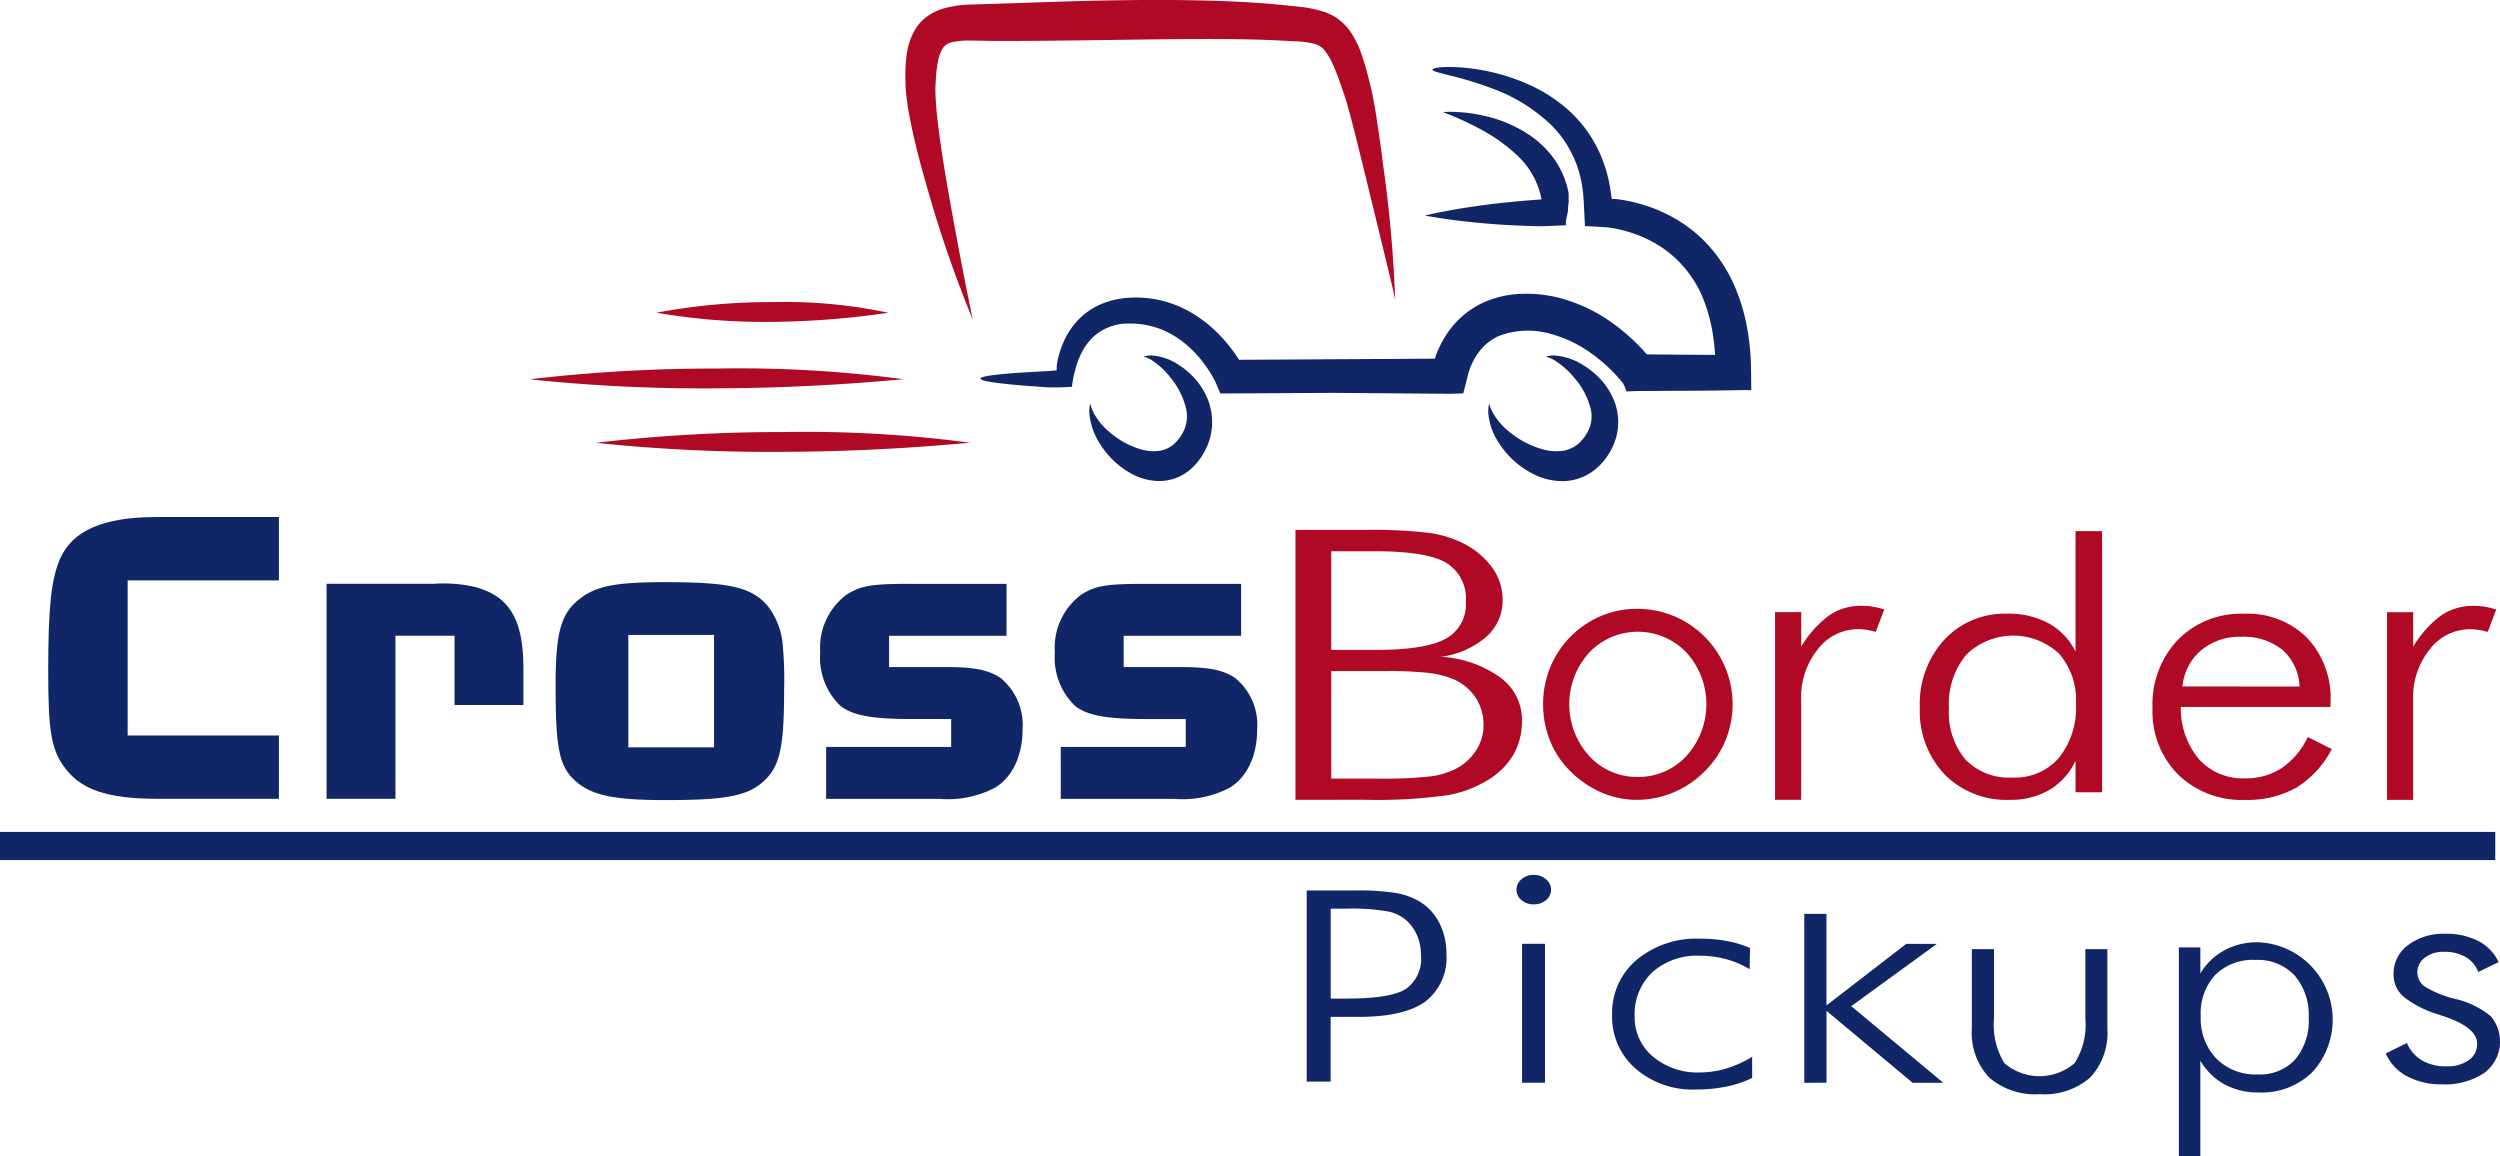
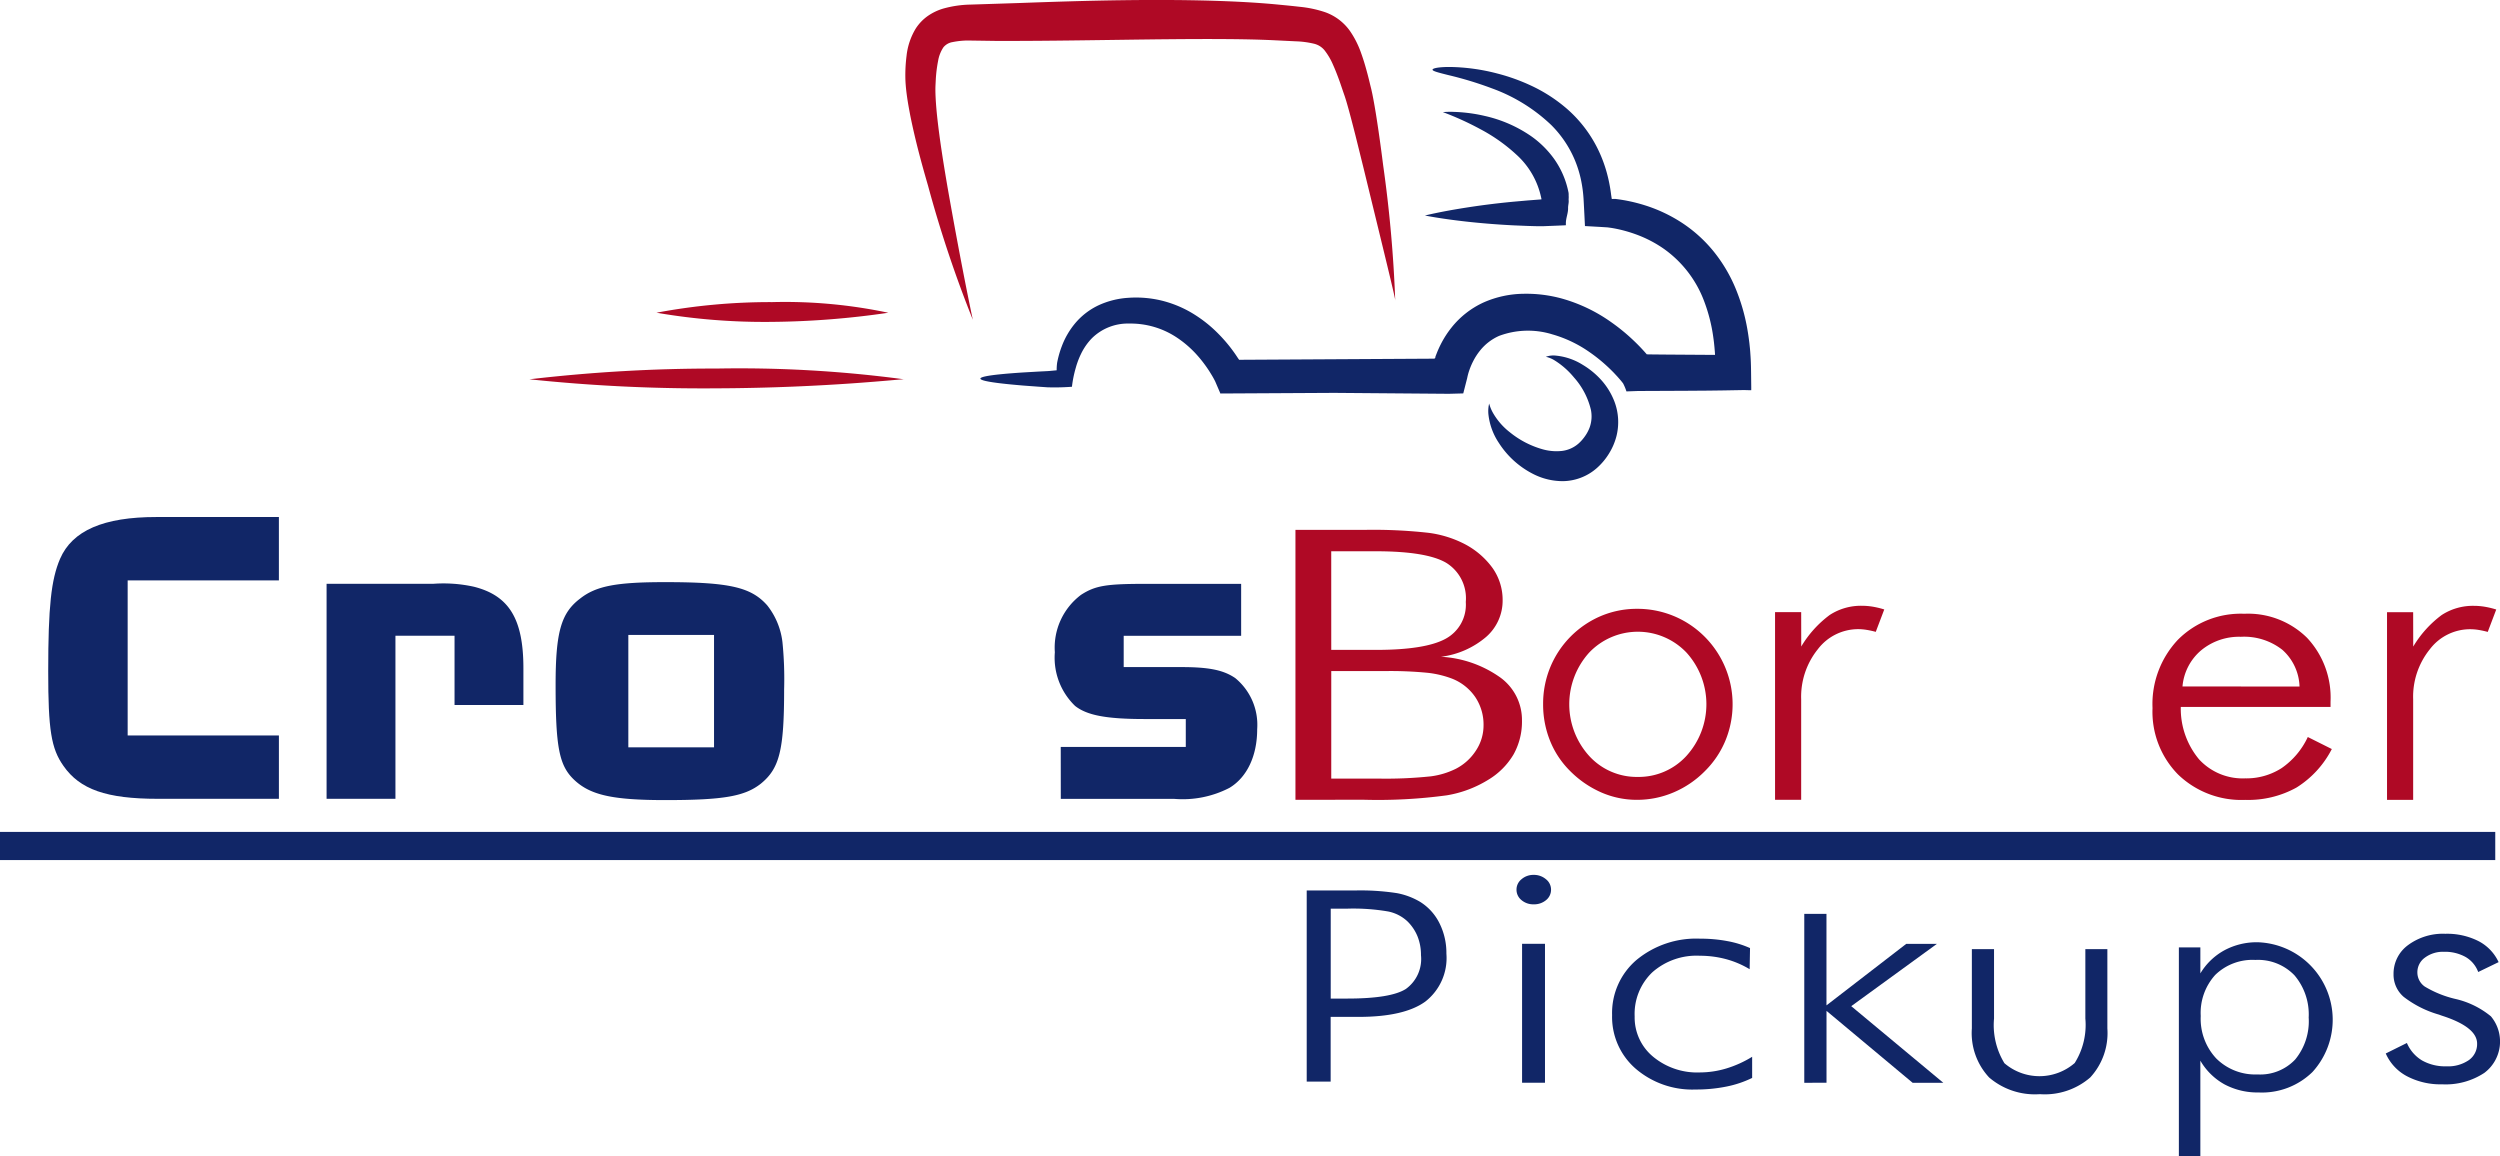
<svg xmlns="http://www.w3.org/2000/svg" width="224.623" height="103.884" viewBox="0 0 224.623 103.884">
  <defs>
    <style>.a{fill:#112667;}.b{fill:#af0925;}</style>
  </defs>
  <g transform="translate(-169.83 -124.141)">
    <path class="a" d="M183.992,195.913c-4.593,0-6.984-.837-8.464-2.962-1.1-1.556-1.367-3.227-1.366-8.5,0-5.808.266-8.237,1.064-10.1,1.1-2.543,3.91-3.757,8.655-3.756h11.007v5.694l-13.588,0,0,13.931h13.589v5.694Z" />
    <path class="a" d="M199.173,176.594h9.6a12.647,12.647,0,0,1,3.644.266c3.151.8,4.44,2.885,4.44,7.327v3.3h-6.187v-6.225H205.36l0,14.652h-6.187Z" />
    <path class="a" d="M219.751,185.667c0-4.743.494-6.452,2.2-7.743,1.442-1.138,3.264-1.479,7.629-1.479,5.808,0,7.744.457,9.186,2.089a6.558,6.558,0,0,1,1.366,3.3,33.011,33.011,0,0,1,.151,4.251c0,5.466-.418,7.1-2.088,8.465-1.443,1.138-3.341,1.479-8.579,1.479-4.783,0-6.756-.456-8.2-1.823C220.054,192.918,219.751,191.247,219.751,185.667Zm14.234,5.62v-10.1h-7.7v10.1Z" />
-     <path class="a" d="M244.056,191.25h11.236v-2.506h-3.682c-3.493,0-5.2-.342-6.263-1.177a6.01,6.01,0,0,1-1.821-4.82,5.929,5.929,0,0,1,2.353-5.162c1.291-.836,2.278-.988,5.808-.987h8.578v4.668H249.713v2.81h5.162c2.505,0,3.8.266,4.859.987a5.428,5.428,0,0,1,1.973,4.594c0,2.39-.912,4.327-2.506,5.275a9.136,9.136,0,0,1-4.934.987H244.056Z" />
    <path class="a" d="M265.137,191.252h11.235v-2.506H272.69c-3.492,0-5.2-.342-6.262-1.176a6.013,6.013,0,0,1-1.821-4.821,5.929,5.929,0,0,1,2.353-5.162c1.291-.836,2.278-.987,5.808-.987h8.578v4.669l-10.553,0v2.809h5.162c2.506,0,3.8.266,4.859.987a5.428,5.428,0,0,1,1.973,4.594c0,2.39-.911,4.327-2.5,5.275a9.142,9.142,0,0,1-4.935.987h-10.21Z" />
    <path class="b" d="M286.225,196l0-24.249h6.141a44.65,44.65,0,0,1,5.826.265,9.811,9.811,0,0,1,3.045.911,7.223,7.223,0,0,1,2.683,2.229,4.964,4.964,0,0,1,.92,2.906,4.32,4.32,0,0,1-1.476,3.3,7.718,7.718,0,0,1-4.062,1.789,10.16,10.16,0,0,1,5.343,1.872,4.71,4.71,0,0,1,1.933,3.859,6.06,6.06,0,0,1-.749,3.031,6.536,6.536,0,0,1-2.273,2.286,10.288,10.288,0,0,1-3.723,1.4,46.149,46.149,0,0,1-7.422.4Zm3.217-13.467h4.013q4.424,0,6.249-.993a3.469,3.469,0,0,0,1.826-3.312,3.738,3.738,0,0,0-1.777-3.529q-1.776-1.026-6.3-1.027h-4.013Zm0,11.562h4.11a38.538,38.538,0,0,0,4.834-.2,7.1,7.1,0,0,0,2.249-.679,4.708,4.708,0,0,0,1.813-1.647,4.079,4.079,0,0,0,.677-2.245,4.437,4.437,0,0,0-.749-2.559,4.527,4.527,0,0,0-2.079-1.648,8.882,8.882,0,0,0-2.164-.522,34.386,34.386,0,0,0-3.879-.158h-4.811Z" />
    <path class="b" d="M316.907,196.005a7.988,7.988,0,0,1-3.218-.671,9.091,9.091,0,0,1-2.792-1.925,8.023,8.023,0,0,1-1.8-2.72,8.716,8.716,0,0,1-.619-3.293,8.607,8.607,0,0,1,.637-3.293,8.538,8.538,0,0,1,4.562-4.616,8.28,8.28,0,0,1,3.235-.644,8.513,8.513,0,0,1,6.081,2.506,8.589,8.589,0,0,1,1.873,9.314,8.3,8.3,0,0,1-1.839,2.747,8.731,8.731,0,0,1-2.819,1.924A8.38,8.38,0,0,1,316.907,196.005Zm.071-2.058a5.81,5.81,0,0,0,4.376-1.888,6.91,6.91,0,0,0,.01-9.279,6.035,6.035,0,0,0-8.751,0,6.92,6.92,0,0,0,0,9.279A5.779,5.779,0,0,0,316.978,193.947Z" />
    <path class="b" d="M331.67,182.231a9.719,9.719,0,0,1,2.549-2.828,5.12,5.12,0,0,1,2.91-.833,6.1,6.1,0,0,1,1,.086,7.821,7.821,0,0,1,1,.244l-.763,2.013c-.255-.069-.518-.128-.792-.174a4.793,4.793,0,0,0-.792-.069,4.555,4.555,0,0,0-3.618,1.8,6.806,6.806,0,0,0-1.5,4.494v9.038h-2.347V179.141h2.348Z" />
    <path class="b" d="M386.656,182.236a9.732,9.732,0,0,1,2.548-2.828,5.123,5.123,0,0,1,2.911-.833,6,6,0,0,1,1,.087,7.816,7.816,0,0,1,1,.243l-.763,2.013c-.255-.069-.519-.128-.792-.174a4.788,4.788,0,0,0-.792-.068,4.55,4.55,0,0,0-3.618,1.8,6.8,6.8,0,0,0-1.5,4.494v9.039h-2.348V179.147h2.348Z" />
-     <path class="b" d="M356.314,195.328V192.5a5.985,5.985,0,0,1-2.348,2.616,6.857,6.857,0,0,1-3.55.889,7.81,7.81,0,0,1-5.868-2.285,8.274,8.274,0,0,1-2.223-6.034,8.512,8.512,0,0,1,2.195-6.061,7.409,7.409,0,0,1,5.669-2.344,7.53,7.53,0,0,1,3.712.863,5.9,5.9,0,0,1,2.414,2.538v-10.82H358.7l0,23.463Zm-11.375-7.569a6.616,6.616,0,0,0,1.48,4.621A5.429,5.429,0,0,0,350.645,194a5.225,5.225,0,0,0,4.18-1.77,7.212,7.212,0,0,0,1.528-4.874,6.334,6.334,0,0,0-1.508-4.473,6.033,6.033,0,0,0-8.359.1A6.912,6.912,0,0,0,344.939,187.759Z" />
    <path class="b" d="M379.228,187.657H365.773a7.105,7.105,0,0,0,1.64,4.709,5.315,5.315,0,0,0,4.141,1.71,5.854,5.854,0,0,0,3.283-.925,6.934,6.934,0,0,0,2.347-2.79l2.158,1.081a8.817,8.817,0,0,1-3.178,3.462,8.946,8.946,0,0,1-4.61,1.107,8.194,8.194,0,0,1-6.021-2.276,8.03,8.03,0,0,1-2.3-5.974,8.419,8.419,0,0,1,2.281-6.139,7.959,7.959,0,0,1,5.964-2.335,7.547,7.547,0,0,1,5.631,2.153,7.841,7.841,0,0,1,2.118,5.747Zm-2.787-1.832a4.607,4.607,0,0,0-1.545-3.3,5.564,5.564,0,0,0-3.722-1.169,5.348,5.348,0,0,0-3.579,1.221,4.779,4.779,0,0,0-1.67,3.243Z" />
    <path class="a" d="M287.237,221.325V204.15h4.331a21.51,21.51,0,0,1,3.769.238,6.379,6.379,0,0,1,2.1.79,4.744,4.744,0,0,1,1.735,1.928,5.955,5.955,0,0,1,.616,2.717,4.958,4.958,0,0,1-1.9,4.313q-1.9,1.373-6,1.372h-2.5v5.816Zm2.157-7.463h1.476q3.924,0,5.279-.866a3.317,3.317,0,0,0,1.355-3.033,4.487,4.487,0,0,0-.308-1.682,4.014,4.014,0,0,0-.925-1.372,3.555,3.555,0,0,0-1.719-.873,18.456,18.456,0,0,0-3.681-.253h-1.476Z" />
    <path class="a" d="M306.087,204.071a1.189,1.189,0,0,1,.455-.936,1.625,1.625,0,0,1,1.087-.386,1.655,1.655,0,0,1,1.1.387,1.181,1.181,0,0,1,.461.935,1.193,1.193,0,0,1-.446.944,1.66,1.66,0,0,1-1.111.379,1.633,1.633,0,0,1-1.1-.38A1.191,1.191,0,0,1,306.087,204.071Zm.5,17.354V208.941h2.059v12.484Z" />
    <path class="a" d="M327.034,211.223a8.278,8.278,0,0,0-2.14-.909,9.08,9.08,0,0,0-2.337-.3,5.992,5.992,0,0,0-4.264,1.484,5.163,5.163,0,0,0-1.59,3.962,4.568,4.568,0,0,0,1.646,3.616,6.2,6.2,0,0,0,4.207,1.423,8.325,8.325,0,0,0,2.361-.351,9.841,9.841,0,0,0,2.342-1.056v1.9a9.481,9.481,0,0,1-2.335.781,13.7,13.7,0,0,1-2.74.26,7.814,7.814,0,0,1-5.4-1.879,6.154,6.154,0,0,1-2.108-4.807,6.26,6.26,0,0,1,2.2-4.961,8.411,8.411,0,0,1,5.717-1.906,12.967,12.967,0,0,1,2.441.219,8.913,8.913,0,0,1,2.035.626Z" />
    <path class="a" d="M331.943,221.427V206.254h1.994v8.219l7.169-5.529h2.757l-7.7,5.6,8.27,6.883h-2.756l-7.736-6.461v6.46Z" />
    <path class="a" d="M348.992,209.421v6.235a6.567,6.567,0,0,0,.932,4.012,4.833,4.833,0,0,0,6.316-.015,6.429,6.429,0,0,0,.957-4v-6.235h1.978v7.121a5.88,5.88,0,0,1-1.54,4.412,6.231,6.231,0,0,1-4.525,1.5,6.317,6.317,0,0,1-4.557-1.5A5.843,5.843,0,0,1,347,216.542v-7.121Z" />
    <path class="a" d="M365.6,228.025V209.264h1.931V211.6a5.711,5.711,0,0,1,2.157-2.075,6.139,6.139,0,0,1,2.985-.724,6.968,6.968,0,0,1,4.928,11.661,6.493,6.493,0,0,1-4.832,1.836,6.309,6.309,0,0,1-3.066-.725,5.7,5.7,0,0,1-2.173-2.133v8.586Zm11.662-12.441a5.424,5.424,0,0,0-1.272-3.807,4.532,4.532,0,0,0-3.512-1.386,4.794,4.794,0,0,0-3.608,1.343,5.078,5.078,0,0,0-1.306,3.694,5.219,5.219,0,0,0,1.4,3.821,4.958,4.958,0,0,0,3.707,1.429,4.31,4.31,0,0,0,3.38-1.343A5.405,5.405,0,0,0,377.265,215.584Z" />
    <path class="a" d="M384.188,218.795l1.9-.943a3.363,3.363,0,0,0,1.362,1.57,4.225,4.225,0,0,0,2.189.527,3.289,3.289,0,0,0,2.011-.555,1.757,1.757,0,0,0,.746-1.484q0-1.437-2.936-2.436c-.205-.066-.368-.122-.486-.169a9.419,9.419,0,0,1-3.178-1.6,2.636,2.636,0,0,1-.908-2.033,3.176,3.176,0,0,1,1.3-2.611,5.261,5.261,0,0,1,3.357-1.02,6.228,6.228,0,0,1,2.983.662,4.028,4.028,0,0,1,1.8,1.885l-1.833.887a2.6,2.6,0,0,0-1.135-1.351,3.81,3.81,0,0,0-1.947-.465,2.7,2.7,0,0,0-1.711.528,1.611,1.611,0,0,0-.673,1.316,1.547,1.547,0,0,0,.666,1.281,9.518,9.518,0,0,0,2.756,1.112,7.729,7.729,0,0,1,3.186,1.563,3.523,3.523,0,0,1-.592,5.08,6.309,6.309,0,0,1-3.794,1.027,6.471,6.471,0,0,1-3.155-.725A4.235,4.235,0,0,1,384.188,218.795Z" />
    <rect class="a" width="224.197" height="2.53" transform="translate(169.83 198.887)" />
    <path class="a" d="M303.629,160.4a2.927,2.927,0,0,0-.067.96,5.707,5.707,0,0,0,.943,2.582,7.9,7.9,0,0,0,3.121,2.807,5.835,5.835,0,0,0,2.636.623A4.7,4.7,0,0,0,313.3,166.2a5.745,5.745,0,0,0,1.092-1.3,5.588,5.588,0,0,0,.669-1.548,5.189,5.189,0,0,0-.18-3.143,6.249,6.249,0,0,0-1.327-2.082,7.228,7.228,0,0,0-1.505-1.2,5.55,5.55,0,0,0-2.439-.836,1.981,1.981,0,0,0-.89.108,2.448,2.448,0,0,1,.781.318,7.114,7.114,0,0,1,1.744,1.531,6.689,6.689,0,0,1,1.525,2.906,2.945,2.945,0,0,1-.111,1.59,3.363,3.363,0,0,1-.4.763,3.717,3.717,0,0,1-.607.692,2.752,2.752,0,0,1-1.508.661,4.6,4.6,0,0,1-1.746-.161,8.185,8.185,0,0,1-2.919-1.527,5.941,5.941,0,0,1-1.513-1.745A3.62,3.62,0,0,1,303.629,160.4Z" />
-     <path class="a" d="M267.78,160.391a3.082,3.082,0,0,0-.064.96,5.937,5.937,0,0,0,.892,2.583,7.639,7.639,0,0,0,2.952,2.806,5.273,5.273,0,0,0,2.493.623,4.3,4.3,0,0,0,2.868-1.165,5.653,5.653,0,0,0,1.032-1.3,5.782,5.782,0,0,0,.633-1.548,5.481,5.481,0,0,0-.17-3.143,6.28,6.28,0,0,0-1.256-2.083,6.84,6.84,0,0,0-1.423-1.2,5.054,5.054,0,0,0-2.307-.837,1.783,1.783,0,0,0-.841.108,2.253,2.253,0,0,1,.74.318,6.937,6.937,0,0,1,1.649,1.531,6.856,6.856,0,0,1,1.442,2.906,3.12,3.12,0,0,1-.105,1.59,3.523,3.523,0,0,1-.383.764,3.657,3.657,0,0,1-.574.692,2.543,2.543,0,0,1-1.427.661,4.12,4.12,0,0,1-1.651-.161,7.641,7.641,0,0,1-2.761-1.528,5.855,5.855,0,0,1-1.43-1.745A3.739,3.739,0,0,1,267.78,160.391Z" />
    <path class="b" d="M228.814,152.238a57.2,57.2,0,0,0,10.418.823,75.831,75.831,0,0,0,10.41-.82,44.787,44.787,0,0,0-10.418-.956A55.256,55.256,0,0,0,228.814,152.238Z" />
    <path class="b" d="M217.4,158.221a149.254,149.254,0,0,0,16.847.811c9.955-.037,16.835-.883,16.84-.807a111.5,111.5,0,0,0-16.845-.97A142.386,142.386,0,0,0,217.4,158.221Z" />
-     <path class="b" d="M223.379,163.927a149.434,149.434,0,0,0,16.847.81c9.954-.037,16.835-.882,16.84-.807a111.781,111.781,0,0,0-16.846-.969A142.129,142.129,0,0,0,223.379,163.927Z" />
-     <path class="b" d="M257.242,152.88c-.006,0-.955-4.4-2.286-11.97-.32-1.89-.669-3.985-.917-6.229-.059-.56-.11-1.128-.14-1.694-.015-.282-.025-.564-.024-.837,0-.138.005-.267.011-.4l.022-.438a12.127,12.127,0,0,1,.207-1.685,3.142,3.142,0,0,1,.48-1.235,1.334,1.334,0,0,1,.822-.469,7.17,7.17,0,0,1,1.661-.138l2.13.031,2.209,0c2.976-.009,6.081-.056,9.3-.1s6.316-.083,9.248-.062c1.466.011,2.892.037,4.265.1l2.046.1a8.067,8.067,0,0,1,1.643.222,1.735,1.735,0,0,1,.92.586,5.777,5.777,0,0,1,.766,1.307c.231.512.437,1.057.63,1.6l.286.839.137.394.122.385c.314,1.062.586,2.143.847,3.164l.729,2.943c1.823,7.488,2.9,11.853,2.835,11.865a117.2,117.2,0,0,0-1.088-12.187q-.18-1.44-.409-3.03c-.157-1.063-.321-2.161-.558-3.345l-.1-.458-.113-.451c-.059-.256-.14-.58-.217-.873-.159-.6-.335-1.221-.568-1.867a8.272,8.272,0,0,0-1.022-2.033,4.632,4.632,0,0,0-2.219-1.676,10.287,10.287,0,0,0-2.333-.492c-.725-.084-1.392-.145-2.11-.215-1.439-.133-2.907-.22-4.407-.28-3-.119-6.129-.135-9.378-.092s-6.361.148-9.32.254l-4.339.14a9.722,9.722,0,0,0-2.466.368,4.848,4.848,0,0,0-1.346.65,4.091,4.091,0,0,0-1.091,1.137,5.947,5.947,0,0,0-.823,2.439,13.933,13.933,0,0,0-.106,2.1l.012.492c.006.172.015.351.029.518.026.338.064.661.107.977.086.63.2,1.231.31,1.814.472,2.327,1.046,4.394,1.587,6.26A108.773,108.773,0,0,0,257.242,152.88Z" />
+     <path class="b" d="M257.242,152.88c-.006,0-.955-4.4-2.286-11.97-.32-1.89-.669-3.985-.917-6.229-.059-.56-.11-1.128-.14-1.694-.015-.282-.025-.564-.024-.837,0-.138.005-.267.011-.4l.022-.438a12.127,12.127,0,0,1,.207-1.685,3.142,3.142,0,0,1,.48-1.235,1.334,1.334,0,0,1,.822-.469,7.17,7.17,0,0,1,1.661-.138l2.13.031,2.209,0c2.976-.009,6.081-.056,9.3-.1s6.316-.083,9.248-.062c1.466.011,2.892.037,4.265.1l2.046.1a8.067,8.067,0,0,1,1.643.222,1.735,1.735,0,0,1,.92.586,5.777,5.777,0,0,1,.766,1.307c.231.512.437,1.057.63,1.6l.286.839.137.394.122.385c.314,1.062.586,2.143.847,3.164l.729,2.943c1.823,7.488,2.9,11.853,2.835,11.865a117.2,117.2,0,0,0-1.088-12.187q-.18-1.44-.409-3.03c-.157-1.063-.321-2.161-.558-3.345l-.1-.458-.113-.451c-.059-.256-.14-.58-.217-.873-.159-.6-.335-1.221-.568-1.867a8.272,8.272,0,0,0-1.022-2.033,4.632,4.632,0,0,0-2.219-1.676,10.287,10.287,0,0,0-2.333-.492c-.725-.084-1.392-.145-2.11-.215-1.439-.133-2.907-.22-4.407-.28-3-.119-6.129-.135-9.378-.092s-6.361.148-9.32.254l-4.339.14a9.722,9.722,0,0,0-2.466.368,4.848,4.848,0,0,0-1.346.65,4.091,4.091,0,0,0-1.091,1.137,5.947,5.947,0,0,0-.823,2.439,13.933,13.933,0,0,0-.106,2.1c.006.172.015.351.029.518.026.338.064.661.107.977.086.63.2,1.231.31,1.814.472,2.327,1.046,4.394,1.587,6.26A108.773,108.773,0,0,0,257.242,152.88Z" />
    <path class="a" d="M297.861,143.505s1.373.285,3.732.547c1.18.131,2.606.256,4.232.337l1.255.052.655.019.333.007.169,0h.127l.075,0,1.31-.052.674-.029.136-.015c.056,0-.037,0-.037-.011v-.169c0-.452.21-.892.2-1.356-.007-.233.077-.471.051-.711-.011-.121.017-.241,0-.363l0-.181-.009-.116a7.806,7.806,0,0,0-1.293-3.039,8.7,8.7,0,0,0-2.07-2.049,11.9,11.9,0,0,0-4.122-1.808,14.11,14.11,0,0,0-2.809-.374,8.152,8.152,0,0,0-1,.02,26.747,26.747,0,0,1,3.366,1.531,15.28,15.28,0,0,1,3.228,2.278,7.208,7.208,0,0,1,2.242,3.893l.012.04h0l0,.028s.007.017.011.025.006.03-.012.047l-1.287.1-1.252.111c-1.62.154-3.039.344-4.211.528C299.219,143.16,297.861,143.505,297.861,143.505Z" />
    <path class="a" d="M310.19,150.973a12.056,12.056,0,0,0-3.479-.436,9.129,9.129,0,0,0-3.553.766,7.849,7.849,0,0,0-2.917,2.277,8.74,8.74,0,0,0-.966,1.509q-.2.393-.358.8l-.079.2-.037.1-.017.114c-.007.019-.087.064-.088.064l-17.344.1c-.062,0-.037,0-.051,0l-.018,0-.039,0a.244.244,0,0,1-.08,0l-.044-.063-.048-.066-.226-.339c-.155-.225-.315-.443-.479-.656a13.806,13.806,0,0,0-1.055-1.2,11.784,11.784,0,0,0-2.463-1.924,10.038,10.038,0,0,0-2.81-1.109,9.819,9.819,0,0,0-2.842-.21,7.456,7.456,0,0,0-2.681.679,6.205,6.205,0,0,0-2.086,1.611,7.143,7.143,0,0,0-1.189,2.038,8.709,8.709,0,0,0-.323,1.026c-.04.159-.083.358-.105.482-.011.081-.018.15-.026.228-.01.133-.017.27-.016.41.016.054-.034.037-.062.044l-.1.009-.2.019-.214.02-.107.01c-.037,0-.064.006-.141.009l-.749.038-1.36.078c-.844.054-1.561.111-2.141.17-1.16.119-1.777.248-1.778.388s.612.28,1.769.42c.58.07,1.3.14,2.139.209l1.358.1.749.052a20.655,20.655,0,0,0,2.209-.049,10.294,10.294,0,0,1,.35-1.721c.047-.176.082-.278.13-.42a7.123,7.123,0,0,1,.325-.789,5.336,5.336,0,0,1,.982-1.423,4.592,4.592,0,0,1,3.37-1.325,7.489,7.489,0,0,1,4.2,1.211,9.4,9.4,0,0,1,1.847,1.579,11.287,11.287,0,0,1,.805,1c.127.176.248.356.366.54l.172.281c.1.163.221.378.322.581l.47,1.092,10.23-.057,10.3.084,1.291-.035.353-1.379a5.241,5.241,0,0,1,.19-.7l.041-.118.025-.067.053-.133c.072-.177.153-.351.24-.52a5.508,5.508,0,0,1,.611-.939,4.546,4.546,0,0,1,1.7-1.31,7.41,7.41,0,0,1,4.784-.142,11.136,11.136,0,0,1,3.366,1.611,14.214,14.214,0,0,1,1.487,1.186c.235.213.462.434.682.66l.319.343.182.207c.109.124.224.264.328.4a4.562,4.562,0,0,1,.3.721l1.044-.037,4.354-.02,1.945-.014,1.38-.018,1.846-.033L327,159.2l.114,0h.058c.014-.005,0-.035.006-.05v-.231l-.011-.914c-.006-.6-.011-1.207-.051-1.819l-.031-.455-.021-.251-.052-.5c-.04-.332-.085-.664-.139-.994a17.421,17.421,0,0,0-1.068-3.846,13.57,13.57,0,0,0-2-3.4,12.491,12.491,0,0,0-2.833-2.567,13.465,13.465,0,0,0-3.264-1.558,14.932,14.932,0,0,0-1.674-.433c-.279-.055-.557-.1-.837-.139l-.206-.027a.513.513,0,0,0-.063,0h-.085c-.061,0-.125,0-.191.007a1.075,1.075,0,0,1-.03-.171l-.026-.158c-.022-.175-.054-.42-.089-.624-.07-.427-.158-.847-.267-1.257a12.043,12.043,0,0,0-.87-2.33A11.589,11.589,0,0,0,310.6,133.9a13.87,13.87,0,0,0-3.243-2.084,17.3,17.3,0,0,0-2.993-1.069,17.728,17.728,0,0,0-4.3-.589c-.993,0-1.518.118-1.521.244s.5.257,1.432.489a32.277,32.277,0,0,1,3.952,1.207,15.188,15.188,0,0,1,5.289,3.284,9.784,9.784,0,0,1,2.077,3.059,10.014,10.014,0,0,1,.6,1.92q.105.509.165,1.041c.02.187.034.336.05.559.024.332.129,2.492.129,2.492s1.845.1,2.07.123l.316.044.172.029c.225.041.453.089.679.143a12.6,12.6,0,0,1,1.351.409,10.817,10.817,0,0,1,2.545,1.328,10.1,10.1,0,0,1,3.6,4.74,14.666,14.666,0,0,1,.8,3.189c.041.281.073.565.1.852l.037.431.015.217v.013c-.009.026.005.071-.028.063l-.055-.01c-.009,0,.019,0-.039,0l-.484,0-1.944-.013s-3.57-.021-3.58-.035l-.164-.186c-.129-.146-.261-.288-.394-.429q-.4-.42-.83-.815a17.307,17.307,0,0,0-1.83-1.473A14.3,14.3,0,0,0,310.19,150.973Z" />
  </g>
</svg>